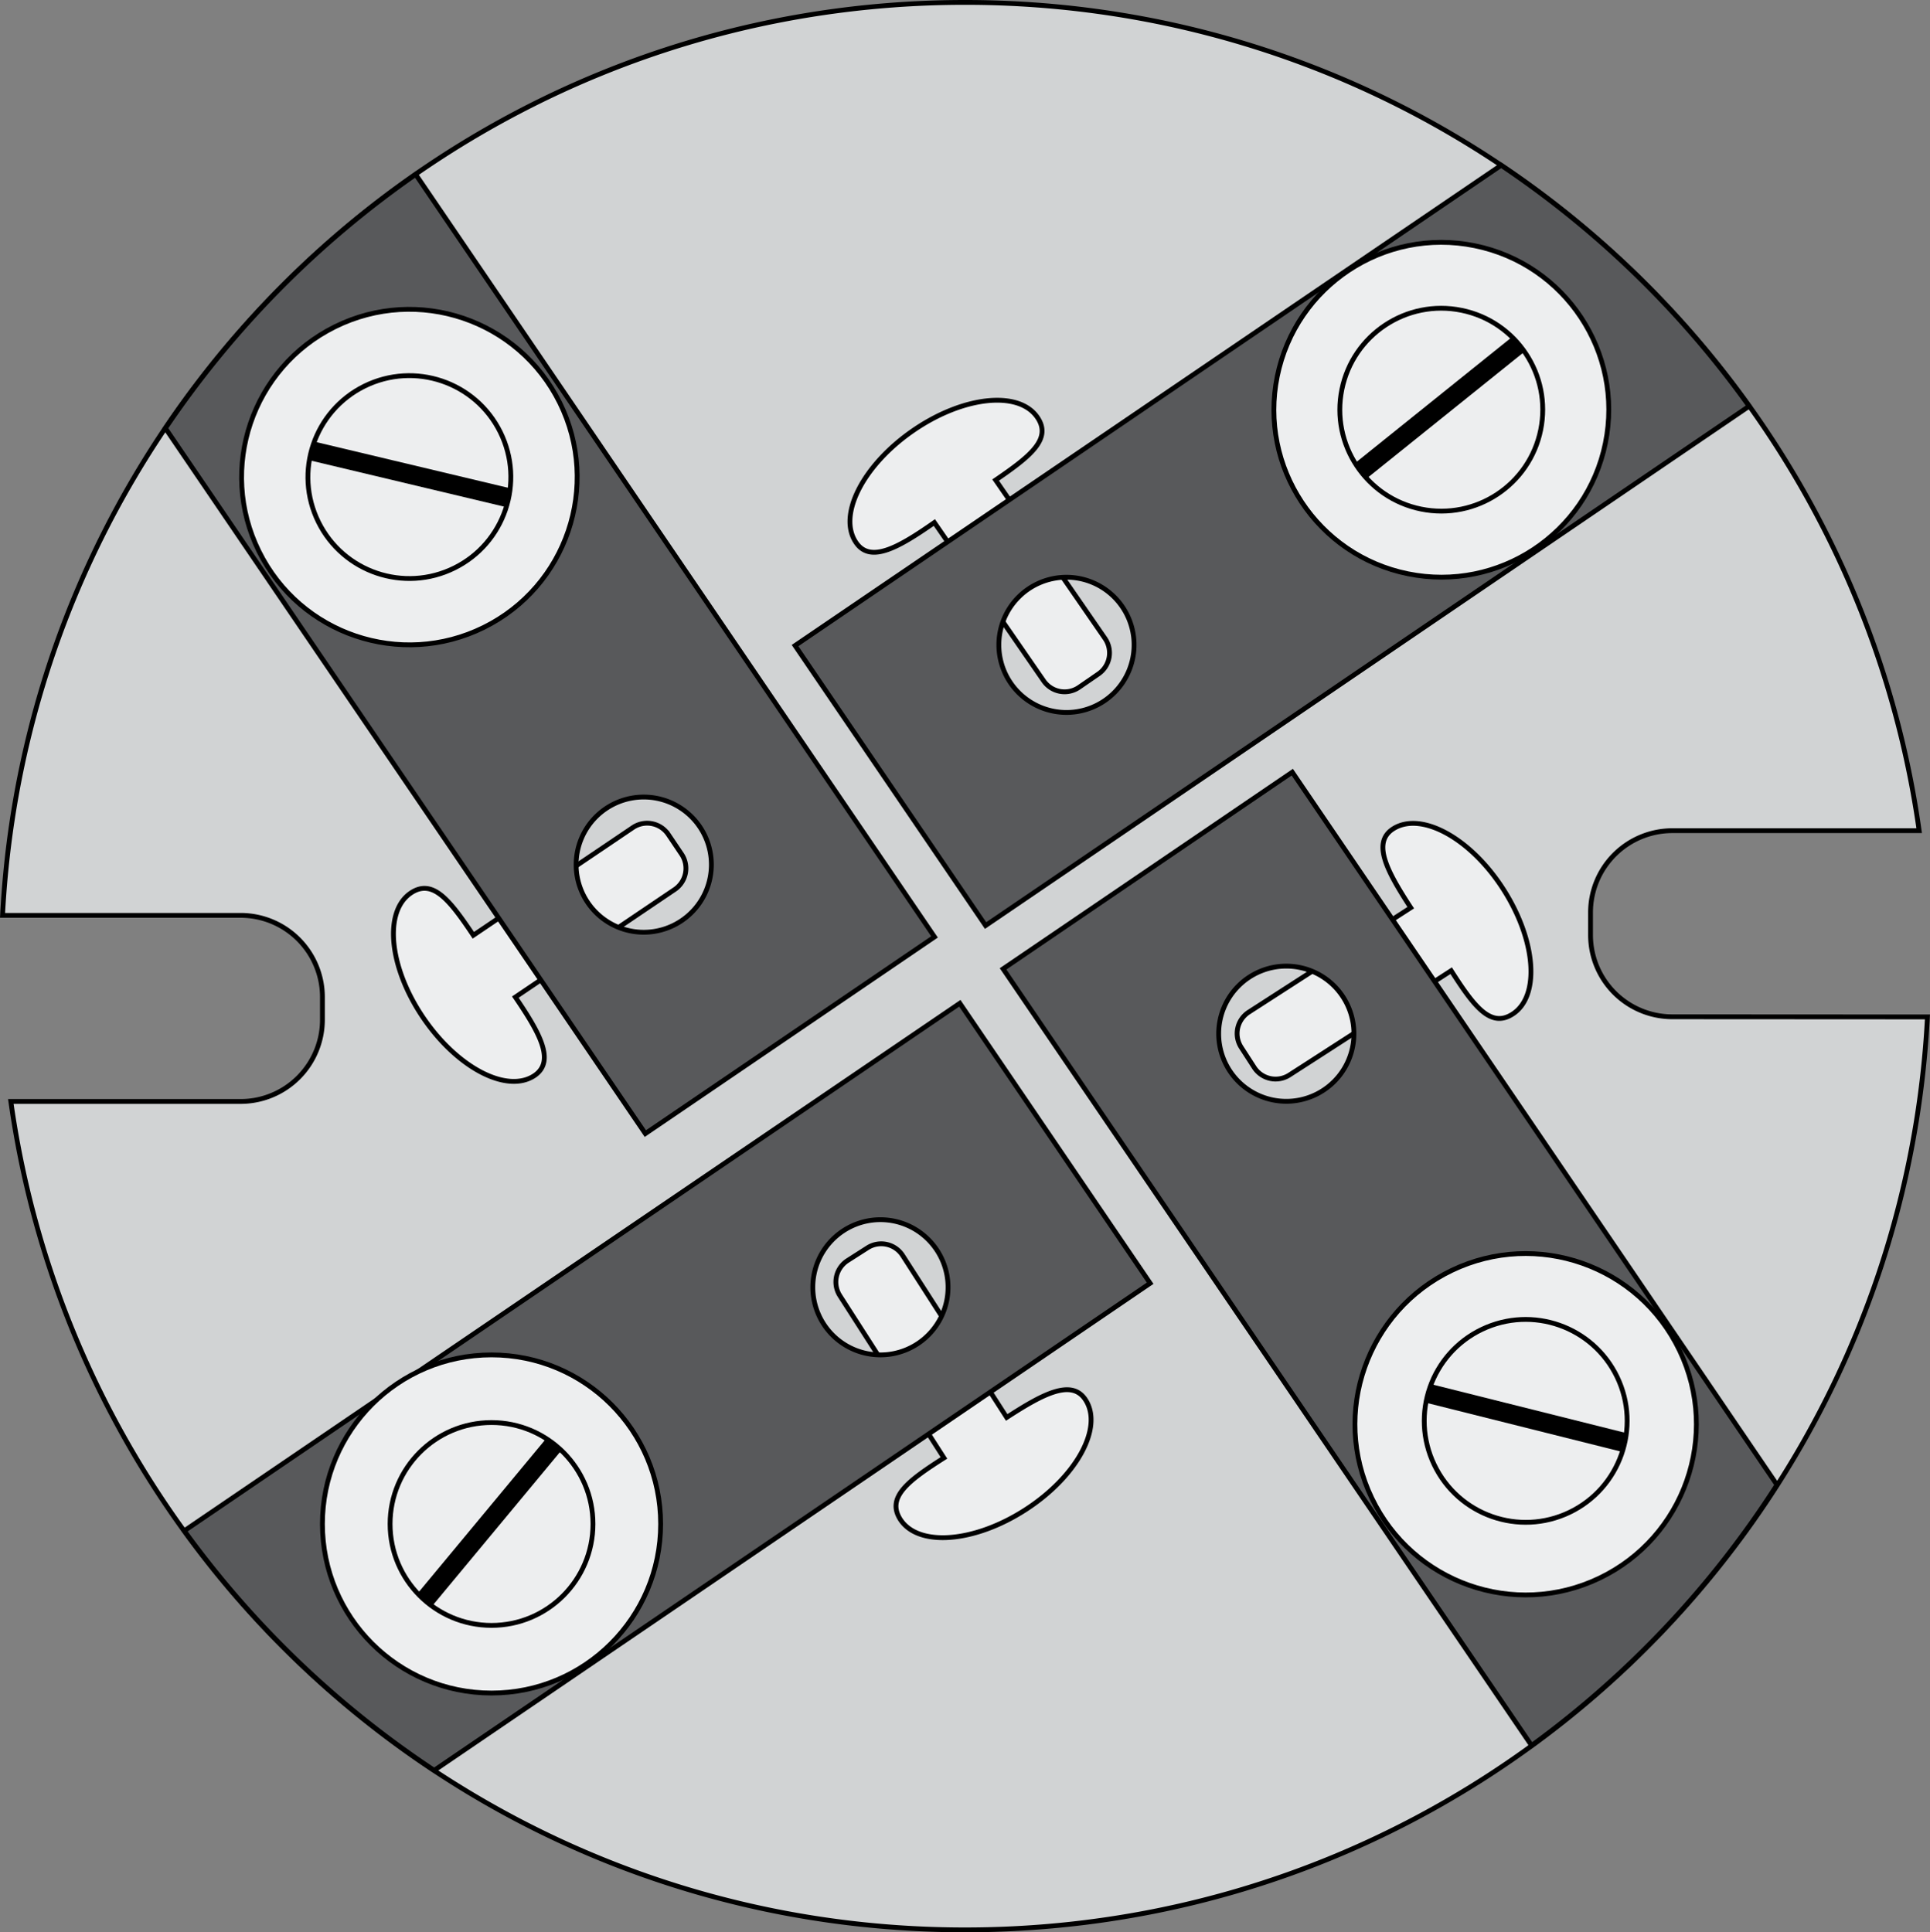
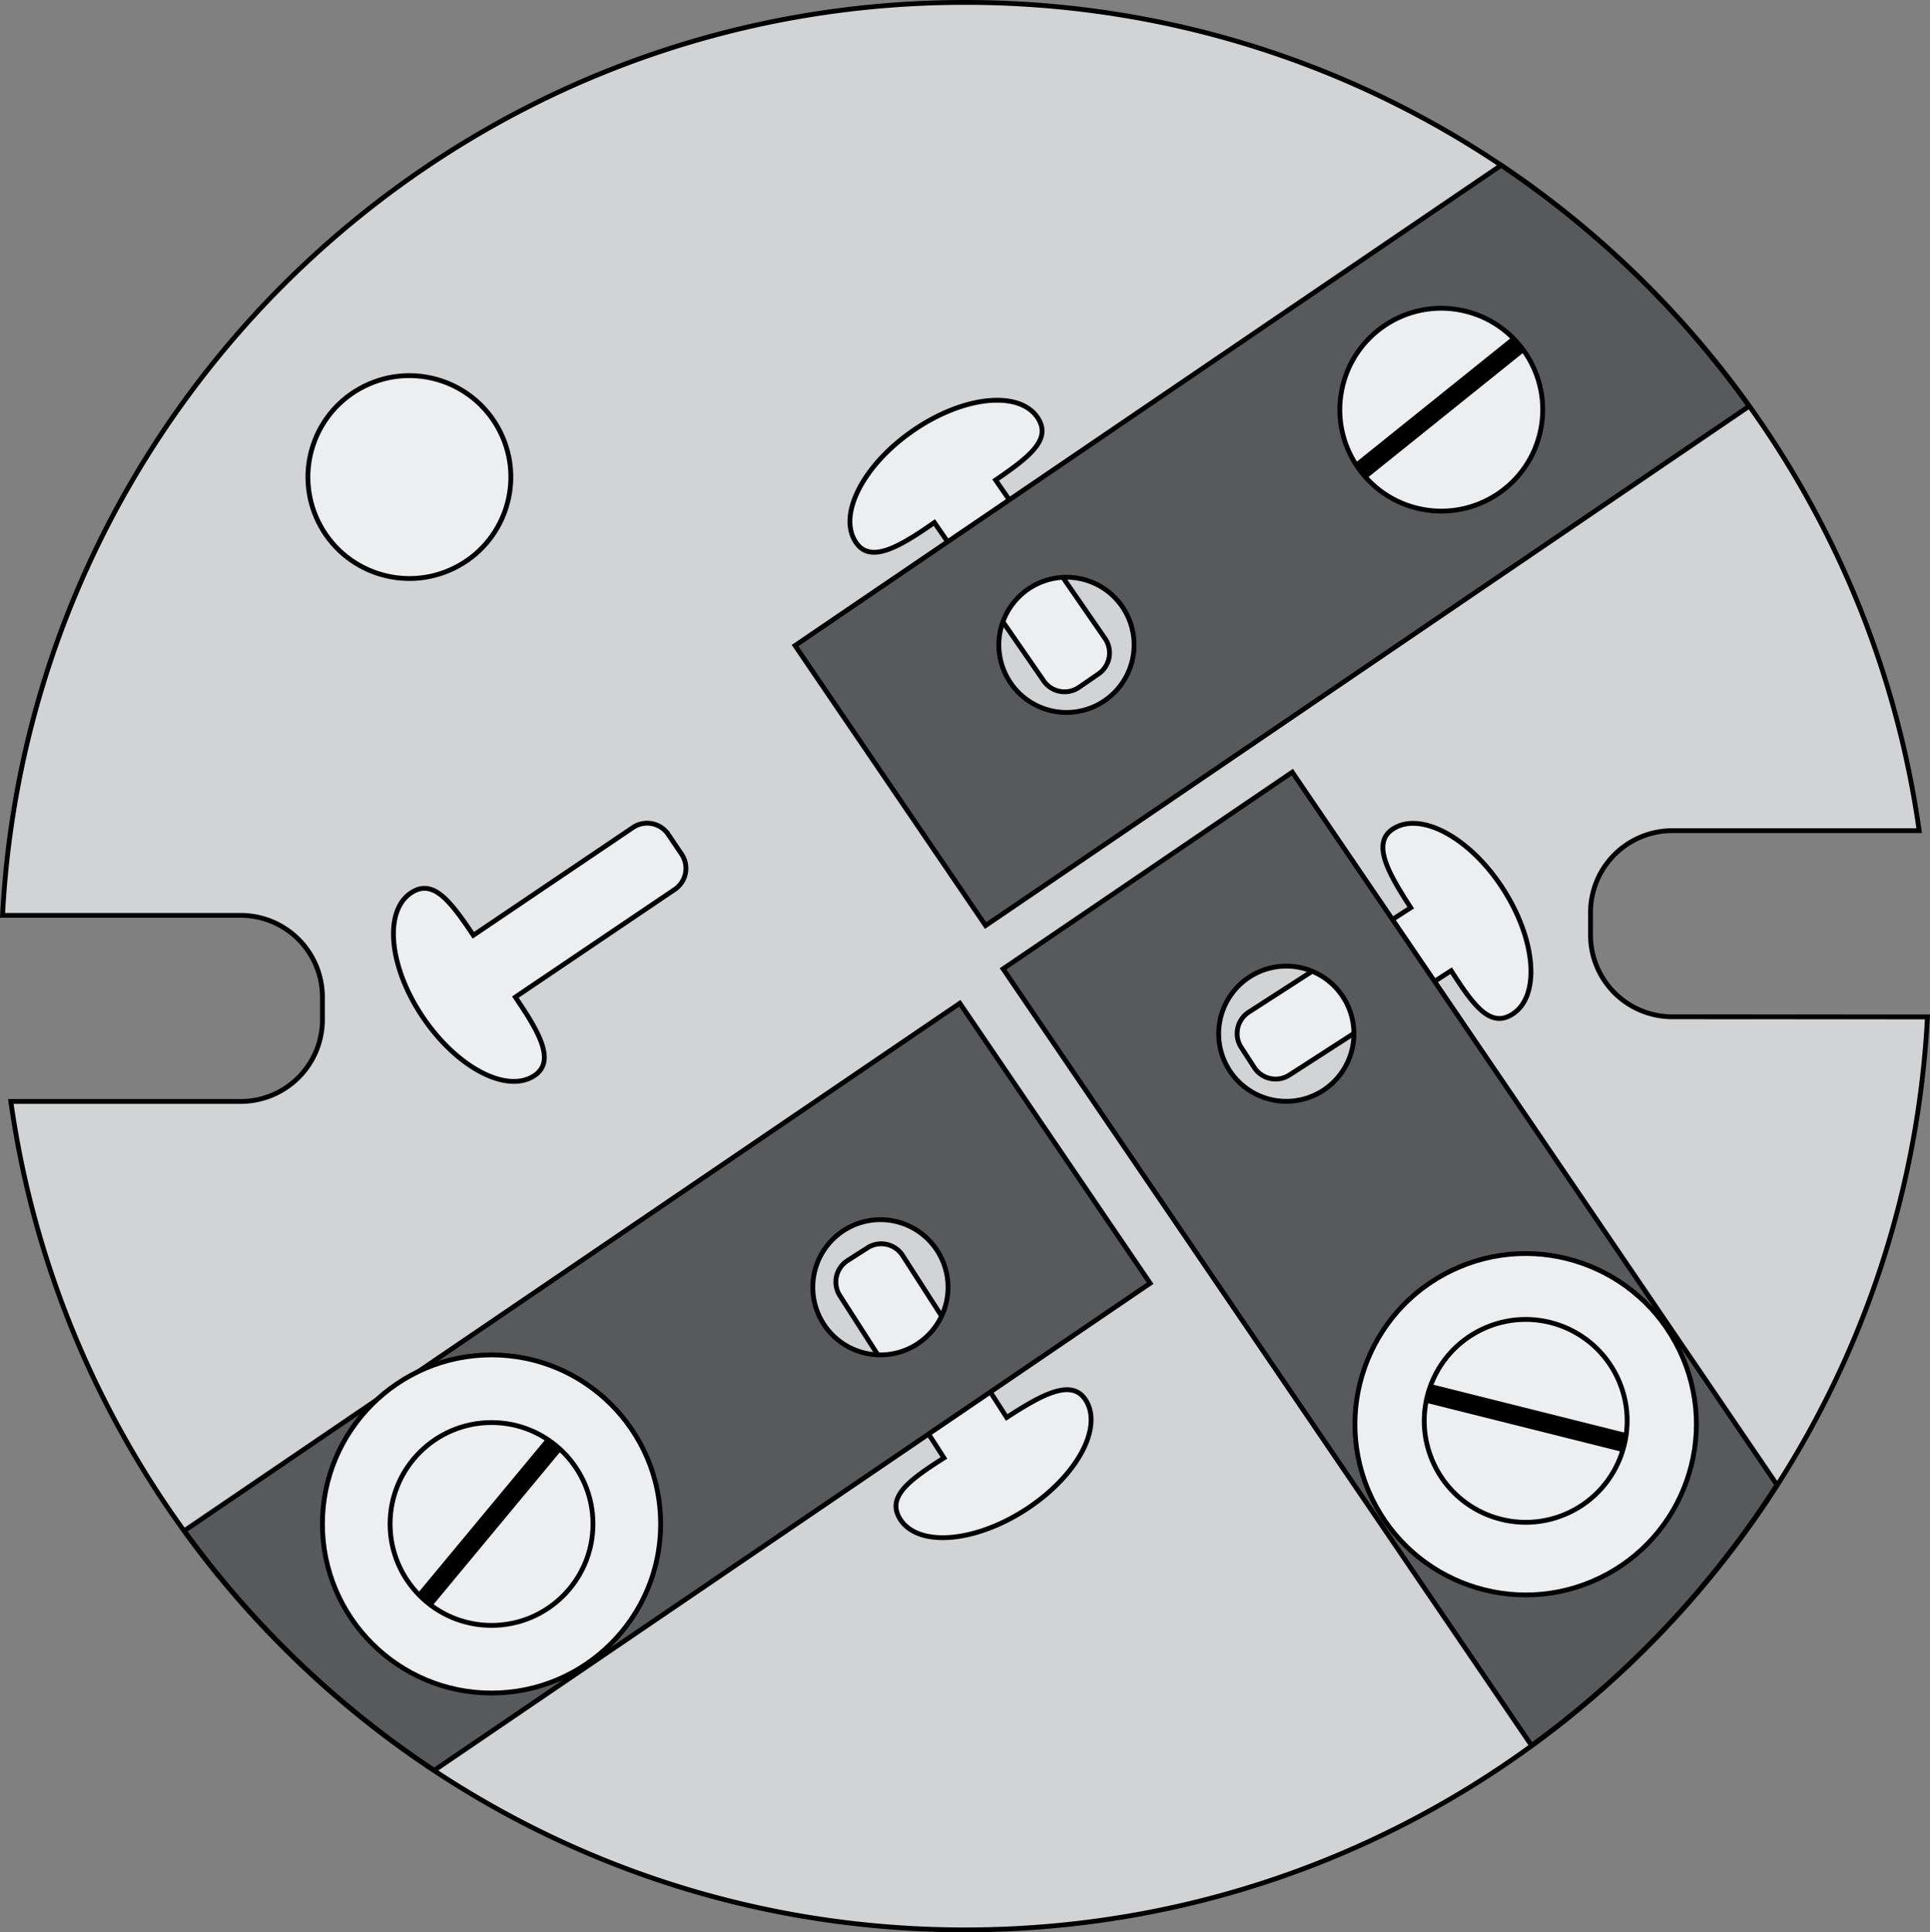
<svg xmlns="http://www.w3.org/2000/svg" viewBox="0 0 401.05 401.56">
  <rect x="0" y="0" width="401.05" height="401.56" fill="#808080" stroke="none" />
  <defs>
    <style>.cls-1{fill:#d1d3d4;}.cls-1,.cls-2,.cls-3,.cls-4{stroke:#000;stroke-miterlimit:10;}.cls-2{fill:#edeeef;}.cls-3{fill:#58595b;}.cls-4{fill:none;stroke-width:4px;}</style>
  </defs>
  <title>bloco1</title>
  <g id="Camada_2" data-name="Camada 2">
    <g id="Bloco_1" data-name="Bloco 1">
      <path class="cls-1" d="M347.51,211.32a17,17,0,0,1-17-17v-4.68a17,17,0,0,1,17-17H398.8C385.13,75.37,301.59.5,200.53.5,93.45.5,6,84.53.53,190.24H50a17,17,0,0,1,17,17v4.68a17,17,0,0,1-17,17H2.25c13.67,97.3,97.21,172.17,198.27,172.17,107.07,0,194.52-84,200-189.74Z" />
      <path class="cls-2" d="M224.21,142.85l4.08-2.81a5.29,5.29,0,0,0,1.34-7.33L206.89,99.77c7.24-4.95,11.77-8.56,8.65-13.07-3.91-5.64-15.5-4.36-25.89,2.85S174,107.17,177.91,112.8c3,4.35,8.94.91,16.25-4.2l22.71,32.9A5.29,5.29,0,0,0,224.21,142.85Z" />
      <path class="cls-3" d="M311.94,34.35,165.21,134.17l39.59,58.19L363.47,84.42A201.31,201.31,0,0,0,311.94,34.35ZM221.61,148.07A14.05,14.05,0,1,1,235.66,134,14.05,14.05,0,0,1,221.61,148.07Z" />
      <path class="cls-2" d="M257.94,217.7l2.69,4.16a5.29,5.29,0,0,0,7.29,1.57l33.63-21.69c4.72,7.39,8.19,12,12.79,9,5.75-3.73,4.84-15.36-2-26s-17.12-16.19-22.88-12.46c-4.44,2.88-1.18,8.9,3.69,16.37l-33.6,21.67A5.29,5.29,0,0,0,257.94,217.7Z" />
      <path class="cls-2" d="M141.62,177.51l-2.77-4.11a5.29,5.29,0,0,0-7.32-1.42l-33.17,22.4c-4.87-7.29-8.44-11.86-13-8.78-5.67,3.85-4.52,15.46,2.59,25.92s17.46,15.82,23.14,12c4.38-3,1-8.93-4-16.29l33.13-22.38A5.29,5.29,0,0,0,141.62,177.51Z" />
-       <path class="cls-3" d="M86.38,36.25A201.31,201.31,0,0,0,34.37,89L134.1,235.6l60.09-40.88Zm47.39,157.5a14.05,14.05,0,1,1,14.05-14.05A14.05,14.05,0,0,1,133.77,193.75Z" />
      <path class="cls-3" d="M268.53,160.48l-60.09,40.88L318.26,362.78a201.32,201.32,0,0,0,51-54.18Zm-1.24,68.41a14.05,14.05,0,1,1,14.05-14.05A14.05,14.05,0,0,1,267.29,228.89Z" />
      <path class="cls-2" d="M180.26,259.34,176.1,262a5.29,5.29,0,0,0-1.58,7.28L196.15,303c-7.4,4.71-12,8.17-9.07,12.78,3.72,5.76,15.35,4.87,26-2s16.22-17.09,12.49-22.85c-2.87-4.44-8.9-1.2-16.38,3.66l-21.61-33.64A5.29,5.29,0,0,0,180.26,259.34Z" />
      <path class="cls-3" d="M199.45,208.51,38.29,318.15a201.31,201.31,0,0,0,51.94,49.79L239,266.7ZM183,281.59A14.05,14.05,0,1,1,197,267.54,14.05,14.05,0,0,1,183,281.59Z" />
      <circle class="cls-2" cx="102.14" cy="316.73" r="35.14" />
      <circle class="cls-2" cx="102.14" cy="316.73" r="21.08" />
      <line class="cls-4" x1="115.13" y1="300.14" x2="88.23" y2="332.55" />
-       <circle class="cls-2" cx="299.53" cy="85.18" r="34.79" transform="translate(156.27 361.67) rotate(-78.49)" />
      <circle class="cls-2" cx="299.52" cy="85.16" r="21.08" transform="translate(156.28 361.65) rotate(-78.49)" />
      <line class="cls-4" x1="315.56" y1="71.51" x2="282.73" y2="97.89" />
-       <circle class="cls-2" cx="85.07" cy="99.16" r="34.86" transform="translate(-35.13 47.95) rotate(-26.3)" />
      <circle class="cls-2" cx="85.07" cy="99.16" r="21.08" transform="translate(-35.13 47.95) rotate(-26.3)" />
-       <line class="cls-4" x1="105.69" y1="103.46" x2="64.72" y2="93.7" />
      <circle class="cls-2" cx="317.04" cy="295.98" r="35.47" transform="translate(-96.8 166.14) rotate(-25.61)" />
      <circle class="cls-2" cx="317.04" cy="295.28" r="21.08" transform="translate(-96.49 166.07) rotate(-25.61)" />
      <line class="cls-4" x1="337.61" y1="299.82" x2="296.76" y2="289.58" />
    </g>
  </g>
</svg>